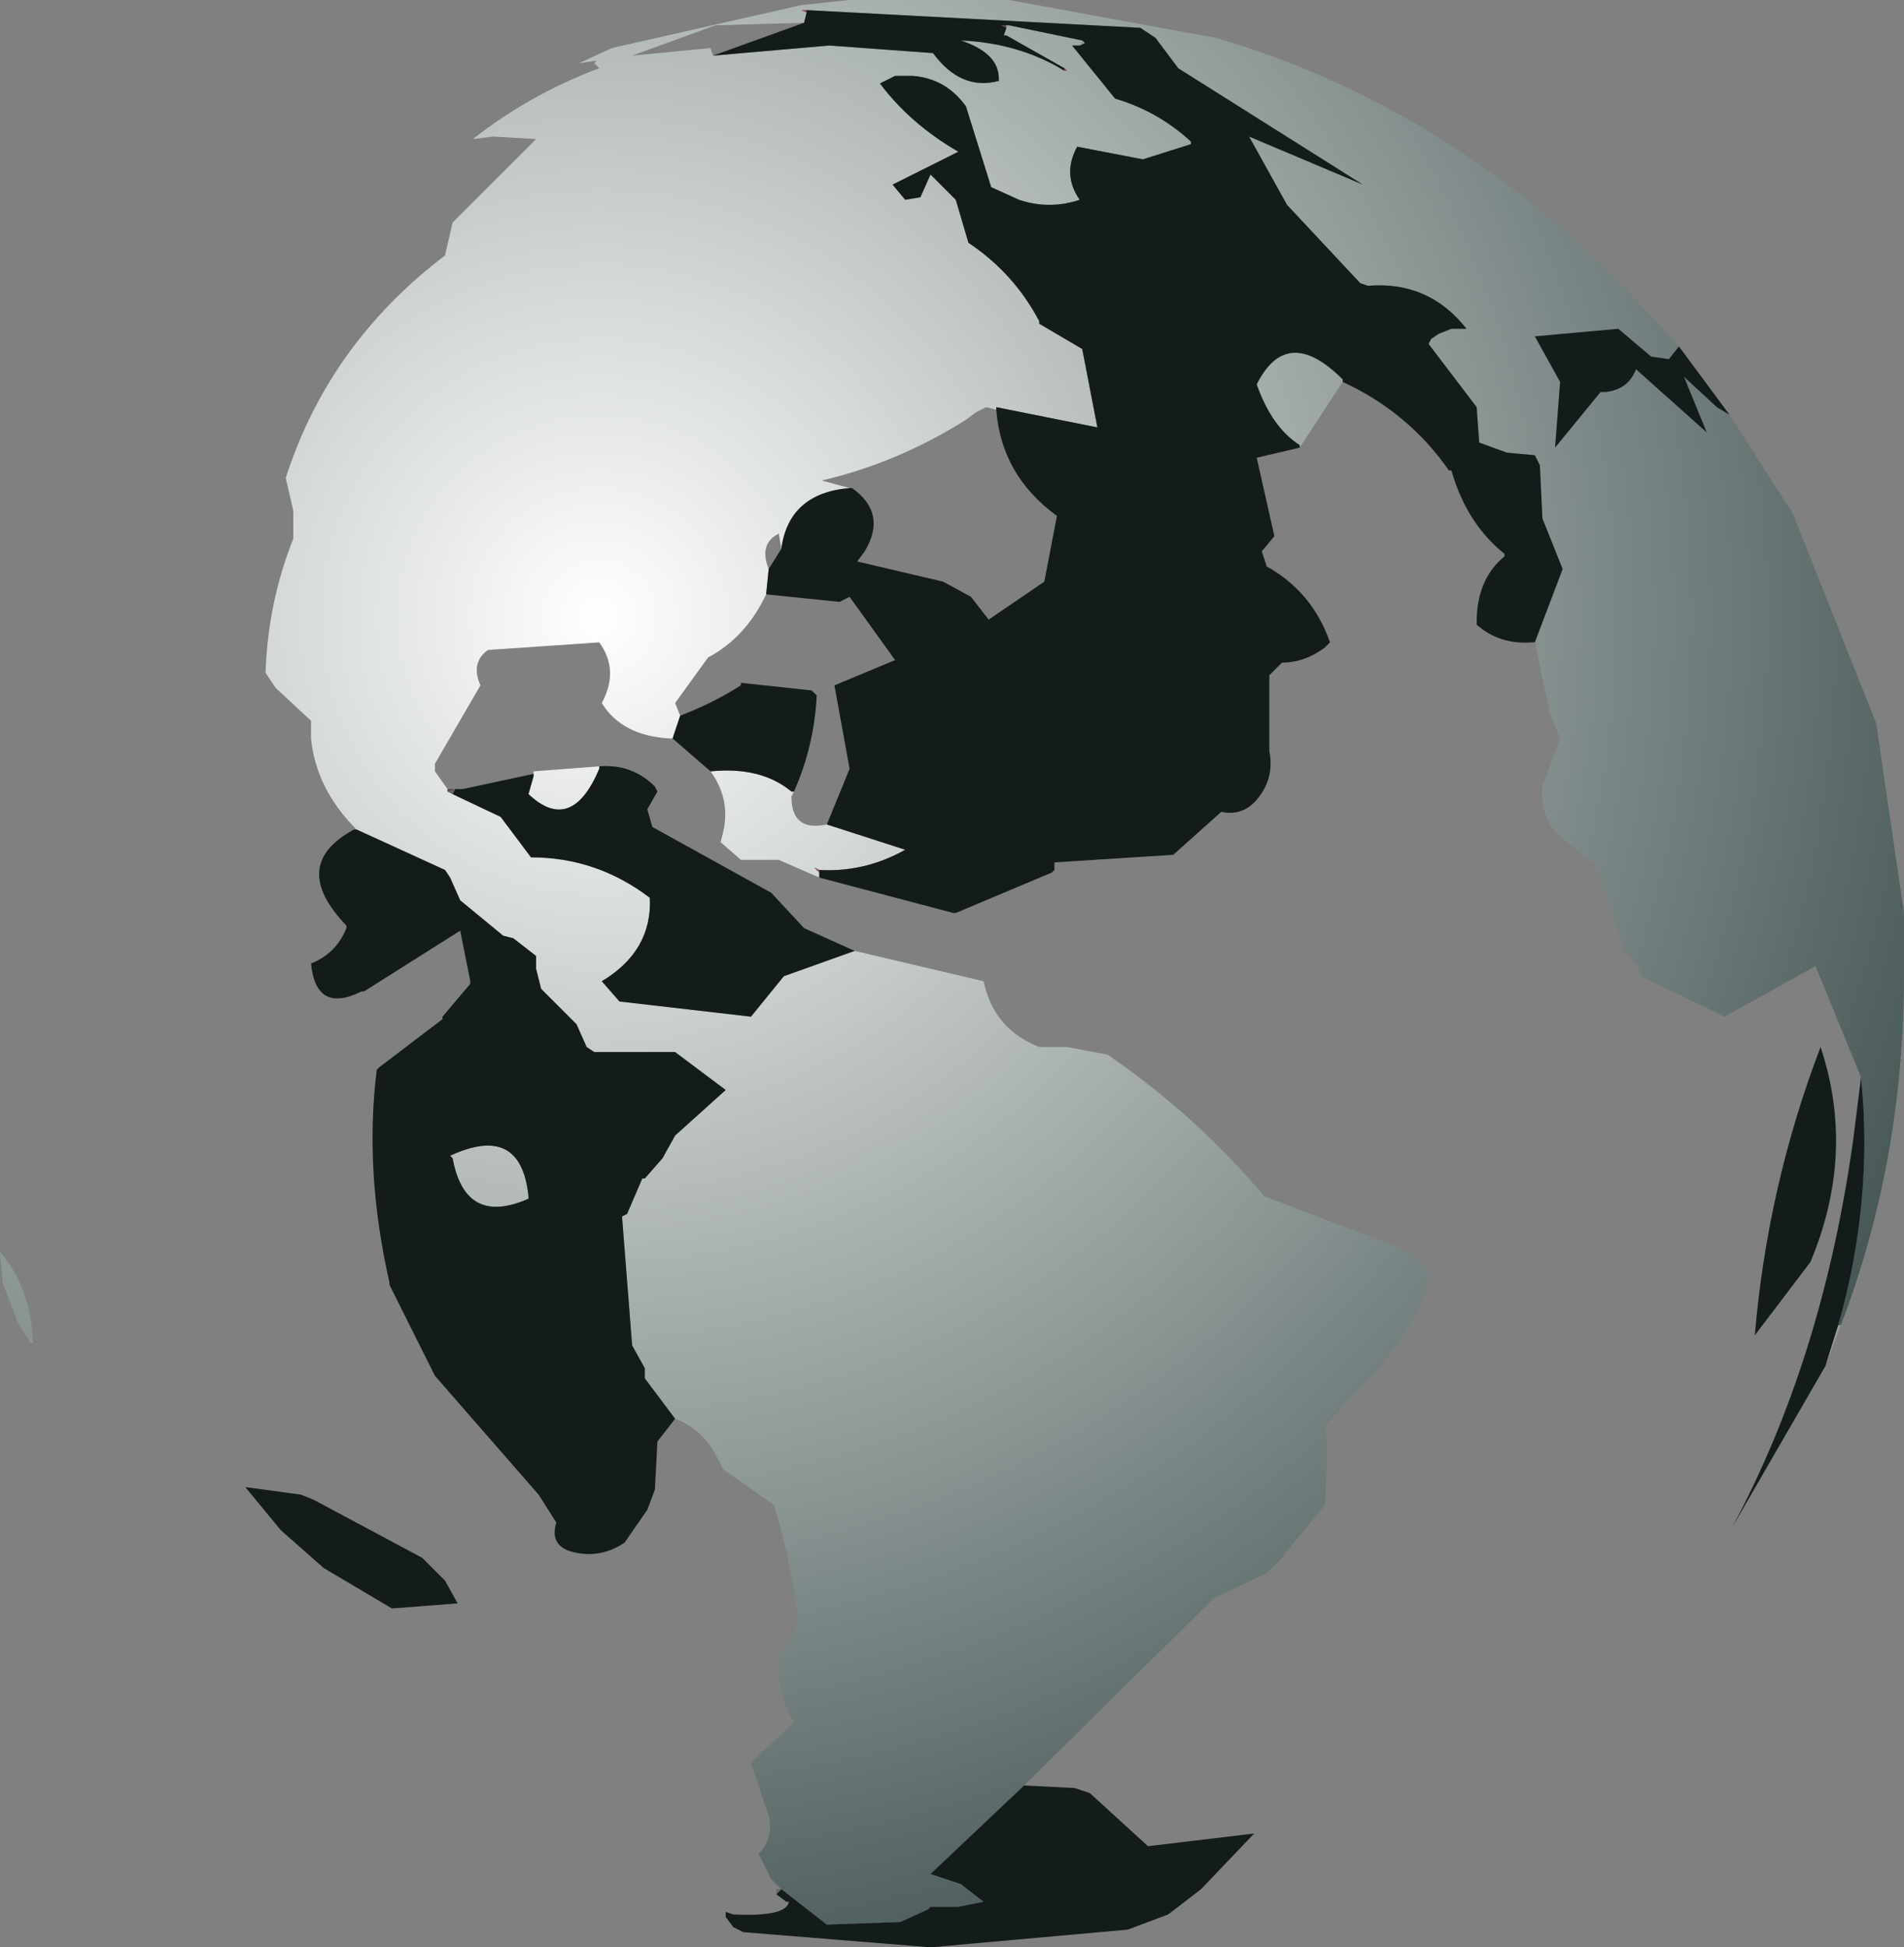
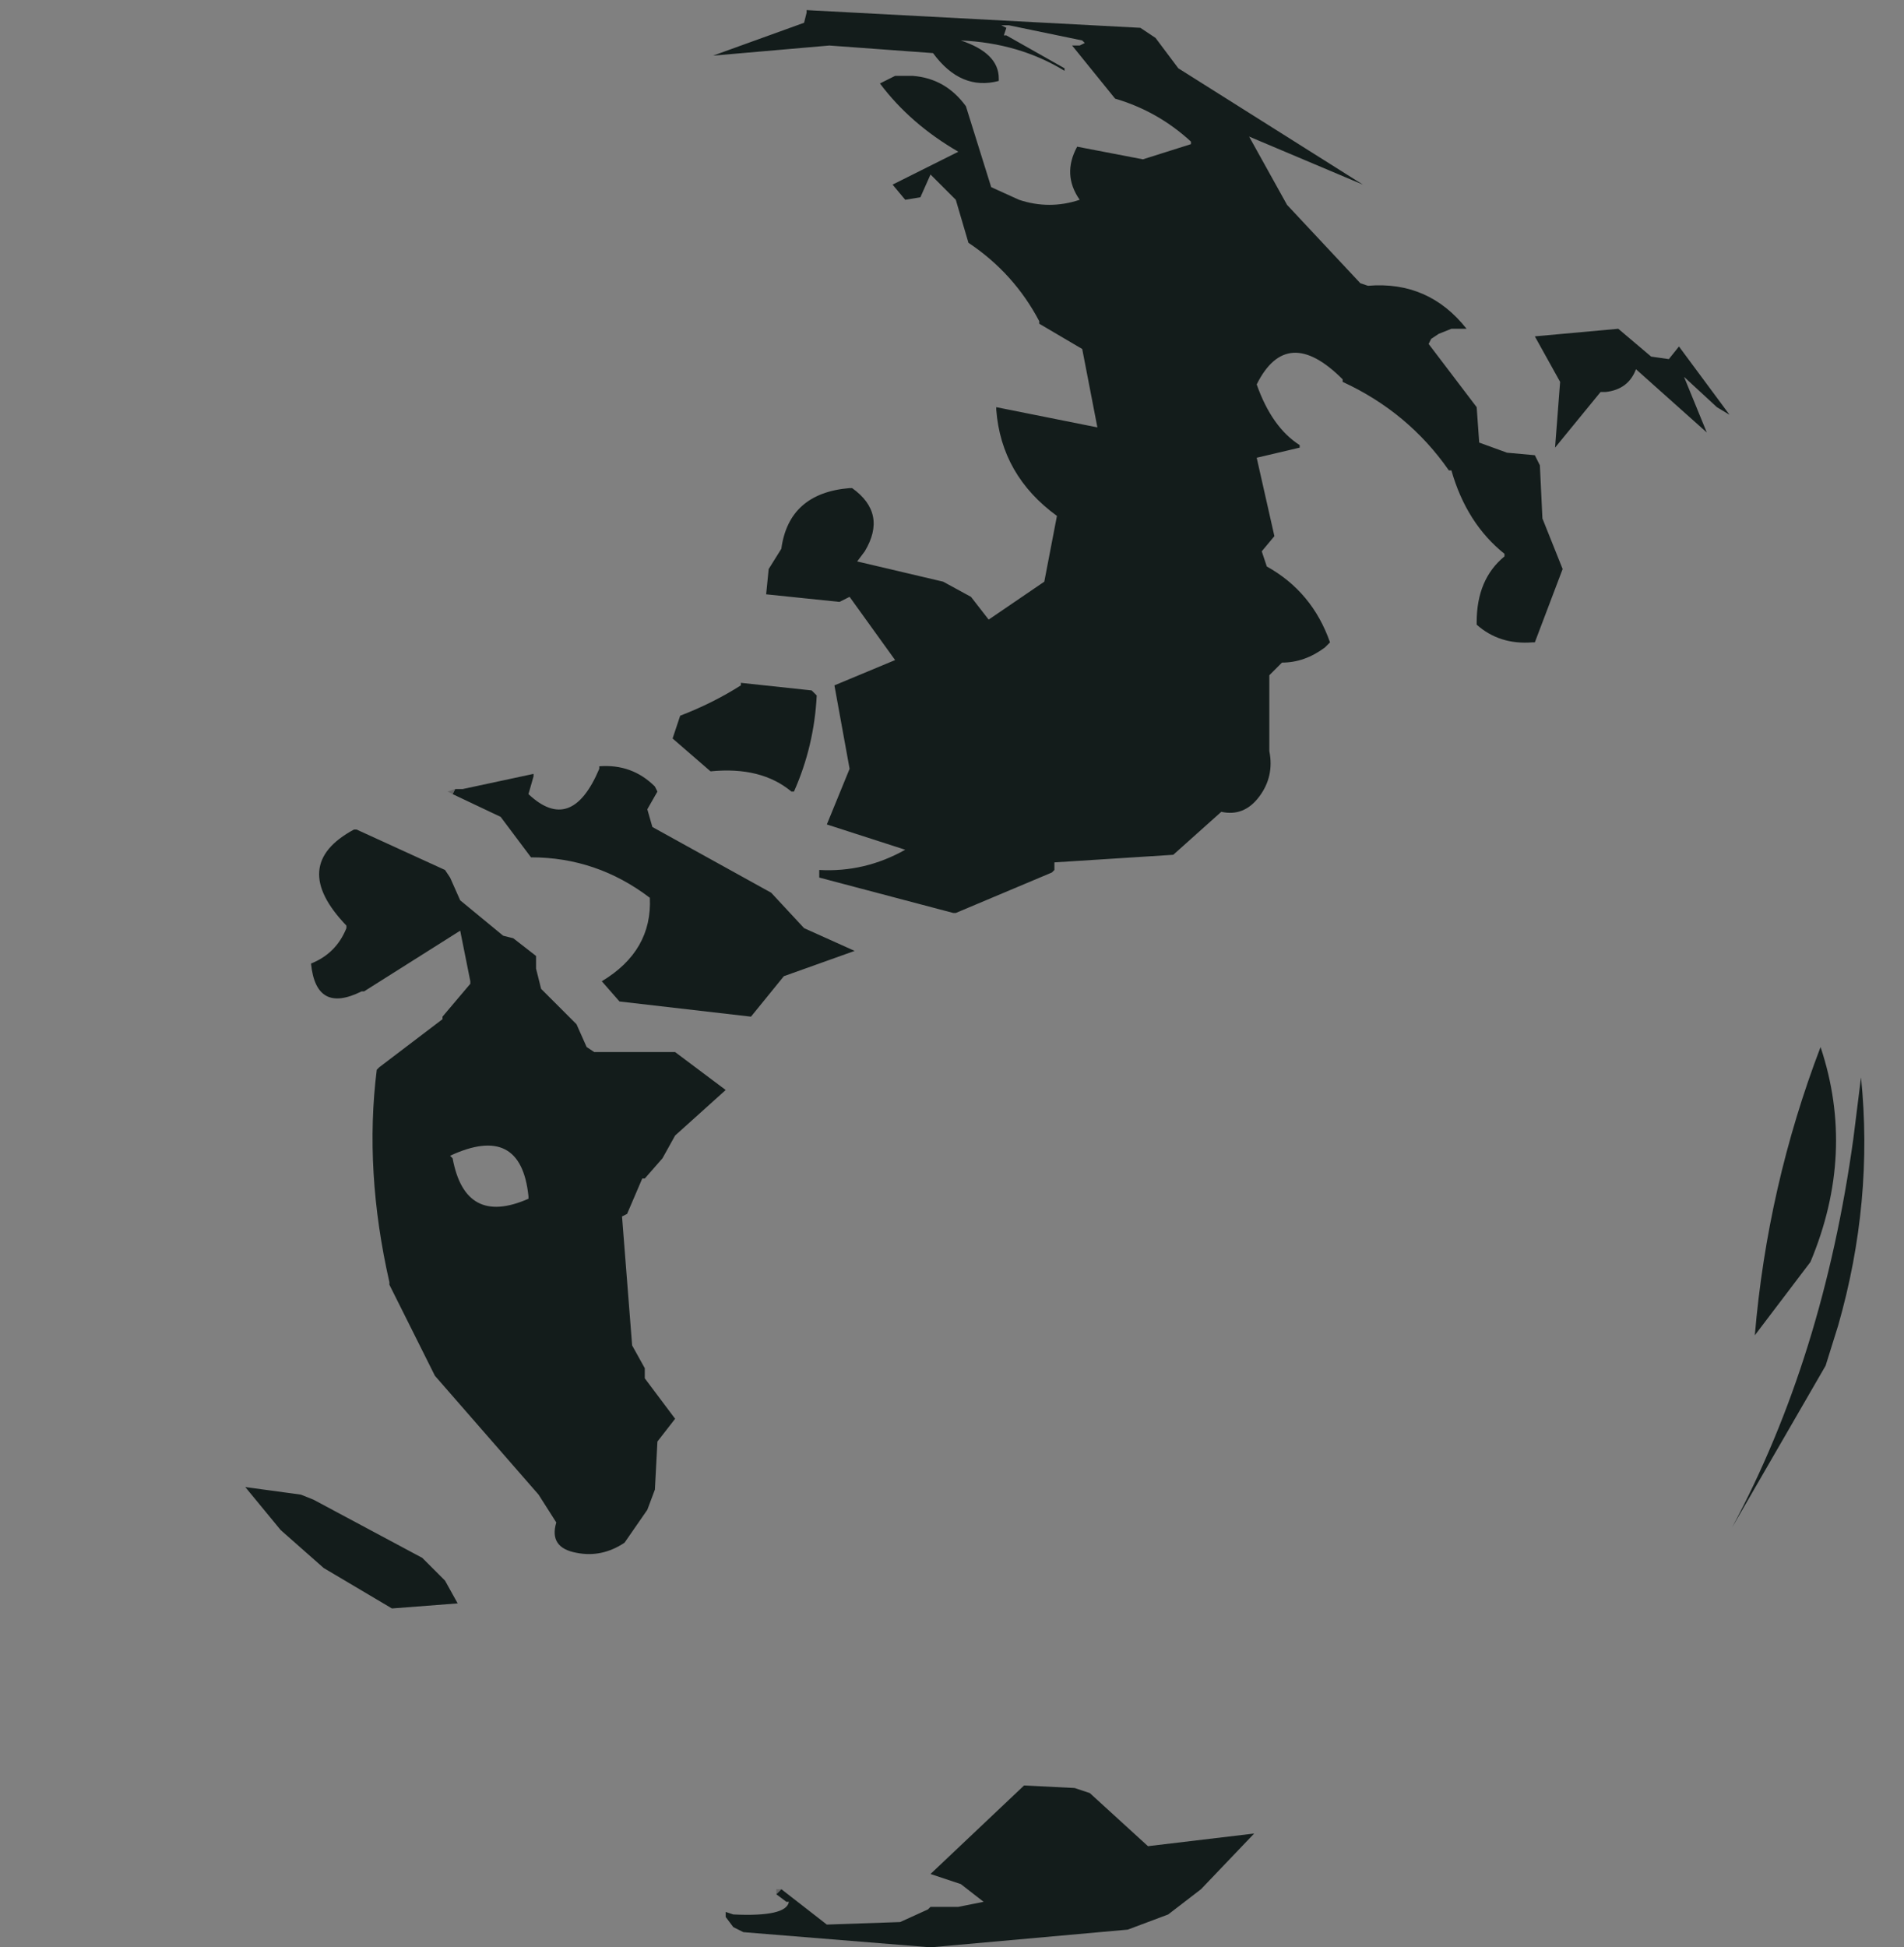
<svg xmlns="http://www.w3.org/2000/svg" height="38.5px" width="37.65px">
  <rect width="100%" height="100%" fill="#808080" stroke="none" />
  <g transform="matrix(1.0, 0.0, 0.0, 1.0, 293.2, 218.75)">
-     <path d="M-262.85 -206.05 L-262.3 -207.5 -262.7 -208.5 -262.75 -209.55 -262.85 -209.75 -263.4 -209.8 -263.95 -210.0 -264.0 -210.7 -264.95 -211.95 -264.9 -212.05 -264.75 -212.15 -264.5 -212.25 -264.2 -212.25 Q-264.95 -213.2 -266.15 -213.1 L-266.3 -213.15 -267.75 -214.7 -268.5 -216.05 -266.25 -215.1 -269.9 -217.4 -270.35 -218.0 -270.65 -218.2 -277.25 -218.55 -277.35 -218.55 -277.25 -218.5 -277.3 -218.3 -279.05 -218.25 -280.7 -217.65 -279.15 -217.8 -279.1 -217.65 -276.8 -217.85 -274.75 -217.7 Q-274.2 -216.95 -273.45 -217.15 L-273.45 -217.2 Q-273.45 -217.7 -274.2 -217.95 -273.05 -217.9 -272.15 -217.35 L-272.1 -217.35 -272.15 -217.4 -273.3 -218.05 -273.35 -218.05 -273.3 -218.2 -273.25 -218.25 -271.8 -217.95 -271.85 -217.85 -272.0 -217.85 -271.15 -216.8 Q-270.3 -216.55 -269.65 -215.95 L-269.65 -215.9 -270.6 -215.6 -271.9 -215.85 Q-272.2 -215.3 -271.85 -214.8 -272.45 -214.6 -273.05 -214.8 L-273.6 -215.05 -274.1 -216.65 Q-274.5 -217.2 -275.15 -217.25 L-275.5 -217.25 -275.8 -217.1 Q-275.2 -216.3 -274.25 -215.75 L-275.55 -215.1 -275.3 -214.8 -275.0 -214.85 -274.8 -215.3 -274.3 -214.8 -274.05 -213.95 Q-273.15 -213.35 -272.65 -212.4 L-272.65 -212.35 -271.8 -211.85 -271.5 -210.3 -273.5 -210.7 -273.5 -210.65 -273.7 -210.7 -273.9 -210.6 -274.1 -210.45 Q-275.45 -209.6 -276.95 -209.25 L-276.4 -209.1 Q-277.6 -209.0 -277.75 -207.9 L-277.8 -208.2 Q-278.2 -208.0 -278.0 -207.5 L-278.05 -207.0 Q-278.45 -206.15 -279.2 -205.75 L-279.85 -204.85 -279.75 -204.6 -279.9 -204.15 -279.95 -204.15 Q-280.9 -204.2 -281.3 -204.85 -280.95 -205.5 -281.35 -206.05 L-283.55 -205.9 Q-283.9 -205.65 -283.7 -205.2 L-284.6 -203.65 -284.6 -203.5 -284.35 -203.15 -284.35 -203.1 -284.25 -203.05 -283.3 -202.6 -282.7 -201.8 Q-281.4 -201.8 -280.35 -201.0 -280.3 -199.95 -281.3 -199.35 L-280.95 -198.95 -278.35 -198.65 -277.7 -199.45 -276.3 -199.95 -273.75 -199.35 Q-273.55 -198.4 -272.65 -198.05 L-272.1 -198.05 -271.3 -197.9 Q-269.55 -196.7 -268.2 -195.1 L-265.45 -194.05 -264.9 -193.6 Q-265.2 -192.5 -266.0 -191.65 L-267.0 -190.55 -266.95 -190.2 -267.0 -189.0 -267.9 -187.9 -268.15 -187.65 -269.2 -187.15 -272.95 -183.45 -274.8 -181.7 -274.2 -181.5 -273.75 -181.15 -274.25 -181.05 -274.8 -181.05 -274.85 -181.0 -275.4 -180.75 -276.85 -180.7 -277.75 -181.4 -277.95 -181.6 -278.2 -182.1 Q-277.9 -182.4 -278.0 -182.85 L-278.35 -183.9 -277.5 -184.7 Q-277.9 -185.35 -277.75 -186.1 -277.4 -186.45 -277.45 -186.95 -277.6 -188.05 -277.9 -189.0 L-278.9 -189.7 -279.0 -189.9 Q-279.3 -190.5 -279.85 -190.7 L-280.45 -191.5 -280.45 -191.7 -280.7 -192.15 -280.9 -194.7 -280.8 -194.75 -280.5 -195.45 -280.45 -195.45 -280.1 -195.85 -279.85 -196.3 -278.85 -197.2 -279.85 -197.95 -281.45 -197.95 -281.6 -198.05 -281.8 -198.5 -282.5 -199.2 -282.6 -199.6 -282.6 -199.85 -283.05 -200.2 -283.25 -200.25 -284.1 -200.95 -284.3 -201.4 -284.4 -201.55 -286.15 -202.35 Q-286.95 -203.15 -287.05 -204.15 L-287.05 -204.5 -287.75 -205.15 -287.95 -205.45 Q-287.9 -206.85 -287.4 -208.1 L-287.4 -208.65 -287.55 -209.3 Q-286.7 -211.95 -284.4 -213.7 L-284.25 -214.35 -282.6 -216.0 -283.45 -216.05 -283.85 -216.0 Q-282.7 -216.9 -281.35 -217.4 L-281.45 -217.5 -281.4 -217.55 -281.75 -217.5 -281.1 -217.8 -277.35 -218.65 -276.4 -218.75 -273.25 -218.75 -269.15 -218.0 Q-264.7 -216.7 -261.15 -213.15 L-260.0 -211.9 -260.2 -211.65 -260.55 -211.7 -261.2 -212.25 -262.85 -212.1 -262.35 -211.2 -262.45 -209.9 -261.55 -211.0 -261.45 -211.0 Q-261.0 -211.05 -260.85 -211.45 L-259.45 -210.2 -259.9 -211.3 -259.25 -210.7 -259.0 -210.55 -257.75 -208.6 -256.1 -204.45 -255.55 -200.7 -255.55 -199.5 Q-255.55 -195.8 -256.8 -192.55 L-256.85 -192.55 Q-256.15 -195.0 -256.4 -197.45 L-257.3 -199.65 -259.1 -198.65 -260.75 -199.45 -260.8 -199.6 -260.9 -199.75 -260.95 -199.85 -261.1 -199.95 -261.1 -200.0 -261.65 -201.65 -262.4 -202.25 Q-262.75 -202.65 -262.7 -203.2 L-262.35 -204.15 -262.55 -204.65 -262.85 -206.05 M-267.5 -209.9 L-267.5 -209.95 Q-268.05 -210.3 -268.35 -211.15 -267.75 -212.35 -266.65 -211.25 L-266.65 -211.2 -267.5 -209.9 M-277.0 -201.4 L-277.8 -201.75 -278.55 -201.75 -278.95 -202.1 -278.9 -202.3 Q-278.75 -202.95 -279.15 -203.5 -278.15 -203.6 -277.55 -203.1 L-277.5 -203.1 -277.55 -203.0 Q-277.55 -202.3 -276.85 -202.45 L-275.3 -201.95 Q-276.1 -201.5 -277.0 -201.55 L-277.1 -201.6 -277.0 -201.5 -277.0 -201.4 M-281.35 -203.6 L-281.35 -203.55 Q-281.9 -202.25 -282.75 -203.05 L-282.65 -203.4 -282.65 -203.45 -282.65 -203.5 -281.35 -203.6 M-282.75 -195.05 Q-284.0 -194.5 -284.25 -195.85 L-284.3 -195.9 Q-282.9 -196.55 -282.75 -195.1 L-282.75 -195.05 M-292.6 -192.2 L-292.85 -192.6 -293.15 -193.4 -293.2 -193.95 -293.2 -194.0 Q-292.6 -193.3 -292.55 -192.25 L-292.6 -192.2" fill="url(#gradient0)" fill-rule="evenodd" stroke="none" />
    <path d="M-277.25 -218.55 L-270.65 -218.2 -270.35 -218.0 -269.9 -217.4 -266.25 -215.1 -268.5 -216.05 -267.75 -214.7 -266.3 -213.15 -266.15 -213.1 Q-264.95 -213.2 -264.2 -212.25 L-264.5 -212.25 -264.75 -212.15 -264.9 -212.05 -264.95 -211.95 -264.0 -210.7 -263.95 -210.0 -263.4 -209.8 -262.85 -209.75 -262.75 -209.55 -262.7 -208.5 -262.3 -207.5 -262.85 -206.05 -262.9 -206.05 Q-263.55 -206.0 -264.0 -206.4 L-264.0 -206.45 Q-264.0 -207.3 -263.45 -207.75 L-263.45 -207.8 Q-264.2 -208.4 -264.5 -209.45 L-264.55 -209.45 Q-265.35 -210.6 -266.65 -211.2 L-266.65 -211.25 Q-267.75 -212.35 -268.35 -211.15 -268.05 -210.3 -267.5 -209.95 L-267.5 -209.9 -268.35 -209.7 -268.0 -208.15 -268.25 -207.85 -268.15 -207.55 Q-267.25 -207.05 -266.9 -206.05 L-267.0 -205.95 Q-267.4 -205.65 -267.85 -205.65 L-268.1 -205.4 -268.1 -203.9 Q-268.0 -203.4 -268.3 -203.0 -268.6 -202.6 -269.05 -202.7 L-270.0 -201.85 -272.35 -201.7 -272.35 -201.55 -272.4 -201.5 -274.3 -200.7 -274.35 -200.7 -277.0 -201.4 -277.0 -201.5 -277.0 -201.55 Q-276.1 -201.5 -275.3 -201.95 L-276.85 -202.45 -276.4 -203.55 -276.7 -205.2 -275.5 -205.7 -276.4 -206.95 -276.6 -206.85 -278.05 -207.0 -278.0 -207.5 -277.75 -207.9 Q-277.6 -209.0 -276.4 -209.1 L-276.35 -209.1 Q-275.65 -208.6 -276.1 -207.85 L-276.25 -207.65 -274.55 -207.25 -274.0 -206.95 -273.65 -206.5 -272.55 -207.25 -272.3 -208.55 Q-273.4 -209.35 -273.5 -210.65 L-273.5 -210.7 -271.5 -210.3 -271.8 -211.85 -272.65 -212.35 -272.65 -212.4 Q-273.15 -213.35 -274.05 -213.95 L-274.3 -214.8 -274.8 -215.3 -275.0 -214.85 -275.3 -214.8 -275.55 -215.1 -274.25 -215.75 Q-275.2 -216.3 -275.8 -217.1 L-275.5 -217.25 -275.15 -217.25 Q-274.5 -217.2 -274.1 -216.65 L-273.6 -215.05 -273.05 -214.8 Q-272.45 -214.6 -271.85 -214.8 -272.2 -215.3 -271.9 -215.85 L-270.6 -215.6 -269.65 -215.9 -269.65 -215.95 Q-270.3 -216.55 -271.15 -216.8 L-272.0 -217.85 -271.85 -217.85 -271.75 -217.9 -271.8 -217.95 -273.25 -218.25 -273.3 -218.25 -273.4 -218.25 -273.3 -218.2 -273.35 -218.05 -273.3 -218.05 -272.15 -217.4 -272.15 -217.35 Q-273.05 -217.9 -274.2 -217.95 -273.45 -217.7 -273.45 -217.2 L-273.45 -217.15 Q-274.2 -216.95 -274.75 -217.7 L-276.8 -217.85 -279.1 -217.65 -277.3 -218.3 -277.25 -218.5 -277.25 -218.55 M-256.4 -197.45 Q-256.15 -195.0 -256.85 -192.55 L-257.1 -191.75 -258.95 -188.55 Q-257.15 -191.9 -256.55 -196.25 L-256.4 -197.45 M-259.0 -210.55 L-259.25 -210.7 -259.9 -211.3 -259.45 -210.2 -260.85 -211.45 Q-261.0 -211.05 -261.45 -211.0 L-261.55 -211.0 -262.45 -209.9 -262.35 -211.2 -262.85 -212.1 -261.2 -212.25 -260.55 -211.7 -260.2 -211.65 -260.0 -211.9 -259.0 -210.55 M-286.15 -202.35 L-284.4 -201.55 -284.3 -201.4 -284.1 -200.95 -283.25 -200.25 -283.05 -200.2 -282.6 -199.85 -282.6 -199.6 -282.5 -199.2 -281.8 -198.5 -281.6 -198.05 -281.45 -197.95 -279.85 -197.95 -278.85 -197.2 -279.85 -196.3 -280.1 -195.85 -280.45 -195.45 -280.5 -195.45 -280.8 -194.75 -280.9 -194.7 -280.7 -192.15 -280.45 -191.7 -280.45 -191.5 -279.85 -190.7 -280.2 -190.25 -280.25 -189.3 -280.4 -188.9 -280.85 -188.25 Q-281.3 -187.95 -281.8 -188.05 -282.35 -188.15 -282.2 -188.65 L-282.55 -189.2 -284.6 -191.55 -285.5 -193.35 -285.5 -193.4 Q-286.0 -195.6 -285.75 -197.6 L-285.7 -197.65 -284.45 -198.6 -284.45 -198.65 -283.9 -199.3 -283.9 -199.35 -284.1 -200.35 -286.0 -199.15 -286.05 -199.15 Q-286.95 -198.7 -287.05 -199.7 -286.55 -199.9 -286.35 -200.4 L-286.35 -200.45 Q-287.5 -201.65 -286.2 -202.35 L-286.15 -202.35 M-277.75 -181.4 L-276.85 -180.7 -275.4 -180.75 -274.85 -181.0 -274.8 -181.05 -274.25 -181.05 -273.75 -181.15 -274.2 -181.5 -274.8 -181.7 -272.95 -183.45 -271.95 -183.4 -271.65 -183.3 -270.5 -182.25 -268.4 -182.5 -269.45 -181.4 -270.1 -180.9 -270.9 -180.6 -274.8 -180.25 -278.5 -180.55 -278.7 -180.65 -278.85 -180.85 -278.85 -180.95 -278.7 -180.9 Q-277.65 -180.85 -277.6 -181.15 L-277.65 -181.15 -277.85 -181.3 -277.75 -181.4 M-276.3 -199.95 L-277.7 -199.45 -278.35 -198.65 -280.95 -198.95 -281.3 -199.35 Q-280.3 -199.95 -280.35 -201.0 -281.4 -201.8 -282.7 -201.8 L-283.3 -202.6 -284.25 -203.05 -284.2 -203.15 -284.05 -203.15 -282.65 -203.45 -282.65 -203.4 -282.75 -203.05 Q-281.9 -202.25 -281.35 -203.55 L-281.35 -203.6 Q-280.7 -203.65 -280.25 -203.2 L-280.2 -203.1 -280.4 -202.75 -280.3 -202.4 -277.95 -201.1 -277.3 -200.4 -276.3 -199.95 M-279.9 -204.15 L-279.75 -204.6 Q-279.1 -204.85 -278.55 -205.2 L-278.55 -205.25 -277.15 -205.1 -277.05 -205.0 Q-277.1 -204.0 -277.5 -203.1 L-277.55 -203.1 Q-278.15 -203.6 -279.15 -203.5 L-279.9 -204.15 M-282.75 -195.05 L-282.75 -195.1 Q-282.9 -196.55 -284.3 -195.9 L-284.25 -195.85 Q-284.0 -194.5 -282.75 -195.05 M-287.0 -189.1 L-284.85 -187.95 -284.4 -187.5 -284.15 -187.05 -285.45 -186.95 -286.8 -187.75 -287.65 -188.5 -288.35 -189.35 -287.25 -189.2 -287.0 -189.1 M-258.5 -192.35 Q-258.25 -195.3 -257.2 -198.05 -256.5 -195.95 -257.4 -193.8 L-258.5 -192.35" fill="#131c1b" fill-rule="evenodd" stroke="none" />
    <path d="M-284.25 -203.05 L-284.35 -203.1 -284.2 -203.15 -284.25 -203.05 M-277.75 -181.4 L-277.85 -181.3 -277.85 -181.4 -277.75 -181.4" fill="#666666" fill-rule="evenodd" stroke="none" />
-     <path d="M-284.35 -203.1 L-284.35 -203.15 -284.2 -203.15 -284.35 -203.1 M-273.3 -218.25 L-273.3 -218.2 -273.4 -218.25 -273.3 -218.25" fill="#564545" fill-rule="evenodd" stroke="none" />
-     <path d="M-272.15 -217.4 L-272.1 -217.35 -272.15 -217.35 -272.15 -217.4 M-277.25 -218.5 L-277.35 -218.55 -277.25 -218.55 -277.25 -218.5 M-277.0 -201.55 L-277.0 -201.5 -277.1 -201.6 -277.0 -201.55" fill="#934545" fill-rule="evenodd" stroke="none" />
-     <path d="M-256.85 -192.55 L-256.8 -192.55 -257.1 -191.75 -256.85 -192.55 M-271.85 -217.85 L-271.8 -217.95 -271.75 -217.9 -271.85 -217.85 M-273.25 -218.25 L-273.3 -218.2 -273.3 -218.25 -273.25 -218.25 M-292.55 -192.25 L-292.55 -192.2 -292.6 -192.2 -292.55 -192.25" fill="#999999" fill-rule="evenodd" stroke="none" />
  </g>
  <defs>
    <radialGradient cx="0" cy="0" gradientTransform="matrix(0.04, 0.0, 0.0, 0.04, -281.35, -206.55)" gradientUnits="userSpaceOnUse" id="gradient0" r="819.2" spreadMethod="pad">
      <stop offset="0.0" stop-color="#ffffff" />
      <stop offset="1.0" stop-color="#283c3a" />
    </radialGradient>
  </defs>
</svg>